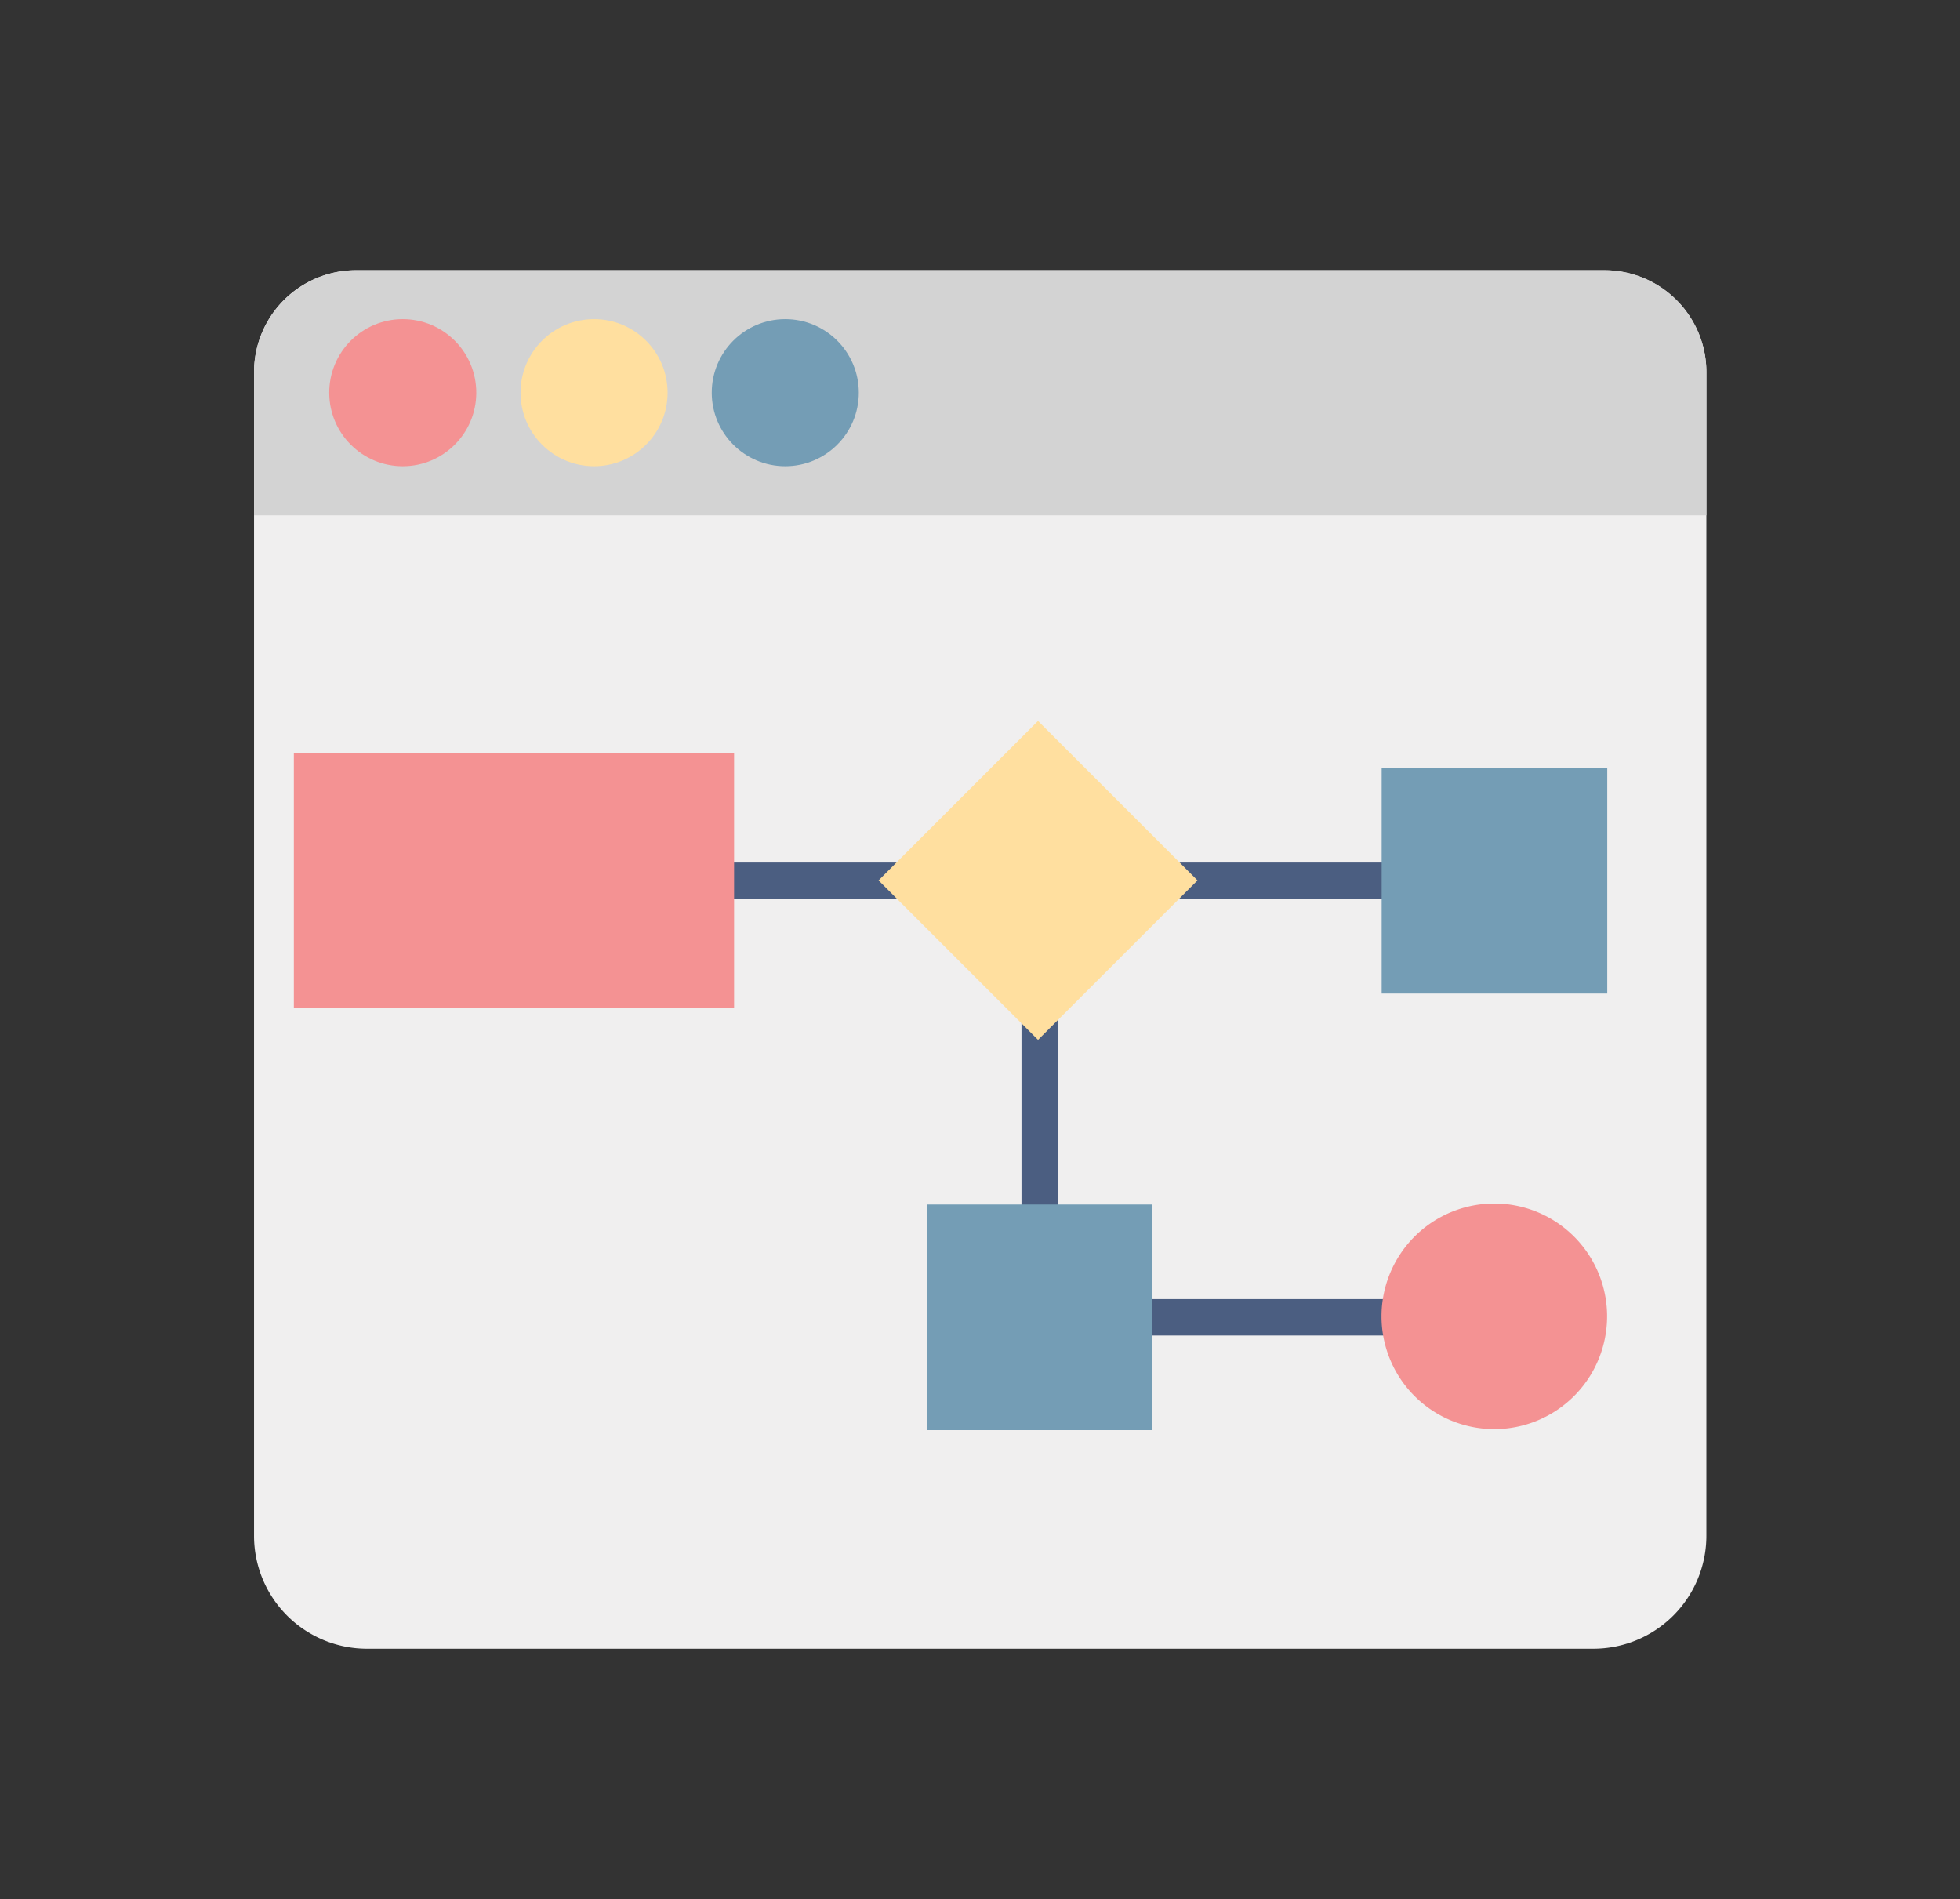
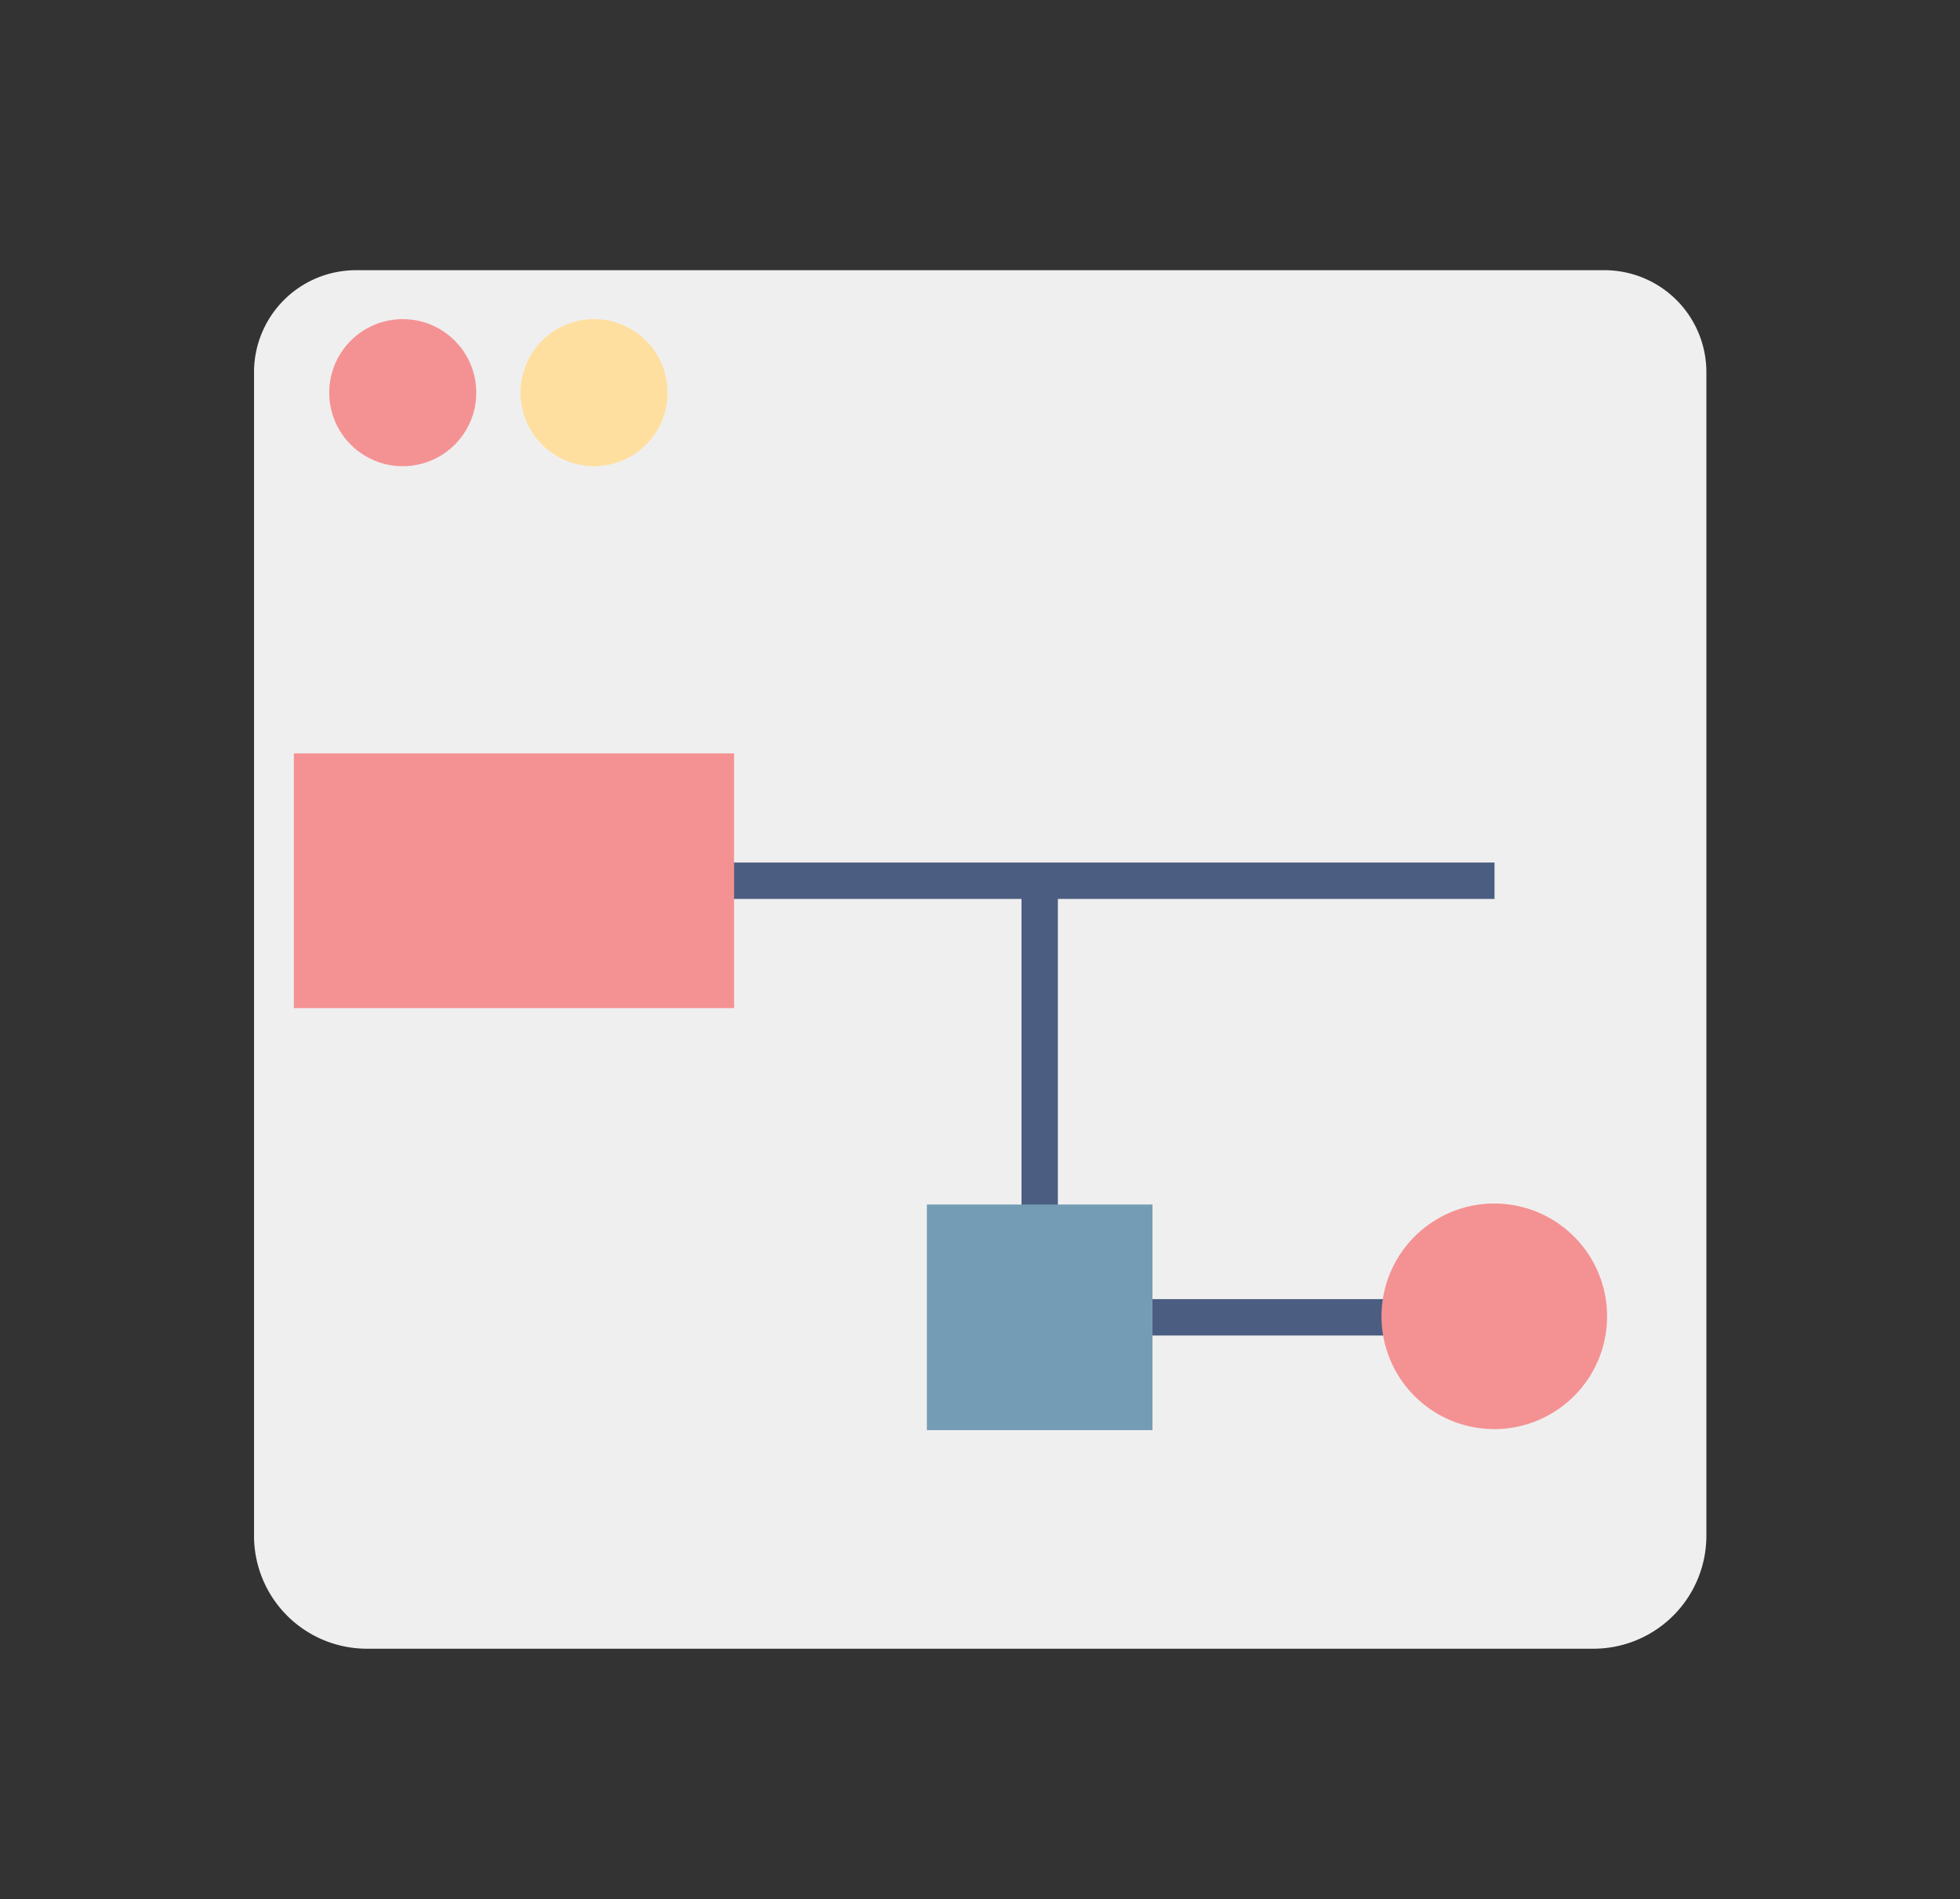
<svg xmlns="http://www.w3.org/2000/svg" width="234.32" height="227.04" viewBox="0 0 234.32 227.04">
  <rect x="0" y="0" width="234.32" height="227.04" fill="#333333" stroke="none" />
  <title>1Artboard 3 copy</title>
  <g>
    <path d="M204,183.59V44.49A12.19,12.19,0,0,0,191.77,32.3H42.56A12.19,12.19,0,0,0,30.37,44.49v139.1a13.5,13.5,0,0,0,13.5,13.5H190.46A13.51,13.51,0,0,0,204,183.59Z" style="fill: #f0efef" />
-     <path d="M204,44.49V61.6H30.37V44.49A12.19,12.19,0,0,1,42.56,32.3H191.77A12.19,12.19,0,0,1,204,44.49Z" style="fill: #d3d3d3" />
    <circle cx="48.15" cy="46.94" r="8.79" style="fill: #f49293" />
    <circle cx="71.02" cy="46.94" r="8.79" style="fill: #ffdf9f" />
-     <circle cx="93.88" cy="46.94" r="8.79" style="fill: #749db5" />
    <rect x="61.23" y="103.11" width="117.44" height="4.35" style="fill: #4b5e81" />
    <rect x="35.13" y="90.06" width="52.63" height="30.45" style="fill: #f49293" />
    <polygon points="178.66 159.65 122.12 159.65 122.12 105.28 126.47 105.28 126.47 155.3 178.66 155.3 178.66 159.65" style="fill: #4b5e81" />
-     <rect x="110.62" y="91.76" width="26.96" height="26.96" transform="translate(-38.07 118.58) rotate(-45)" style="fill: #ffdf9f" />
    <rect x="110.81" y="143.99" width="26.97" height="26.97" style="fill: #749db5" />
    <path d="M178.64,143.87h0a13.49,13.49,0,0,0-13.48,13.49h0a13.49,13.49,0,0,0,13.48,13.48h0a13.49,13.49,0,0,0,13.49-13.48h0A13.49,13.49,0,0,0,178.64,143.87Z" style="fill: #f49293" />
-     <rect x="165.18" y="91.8" width="26.97" height="26.97" style="fill: #749db5" />
  </g>
</svg>